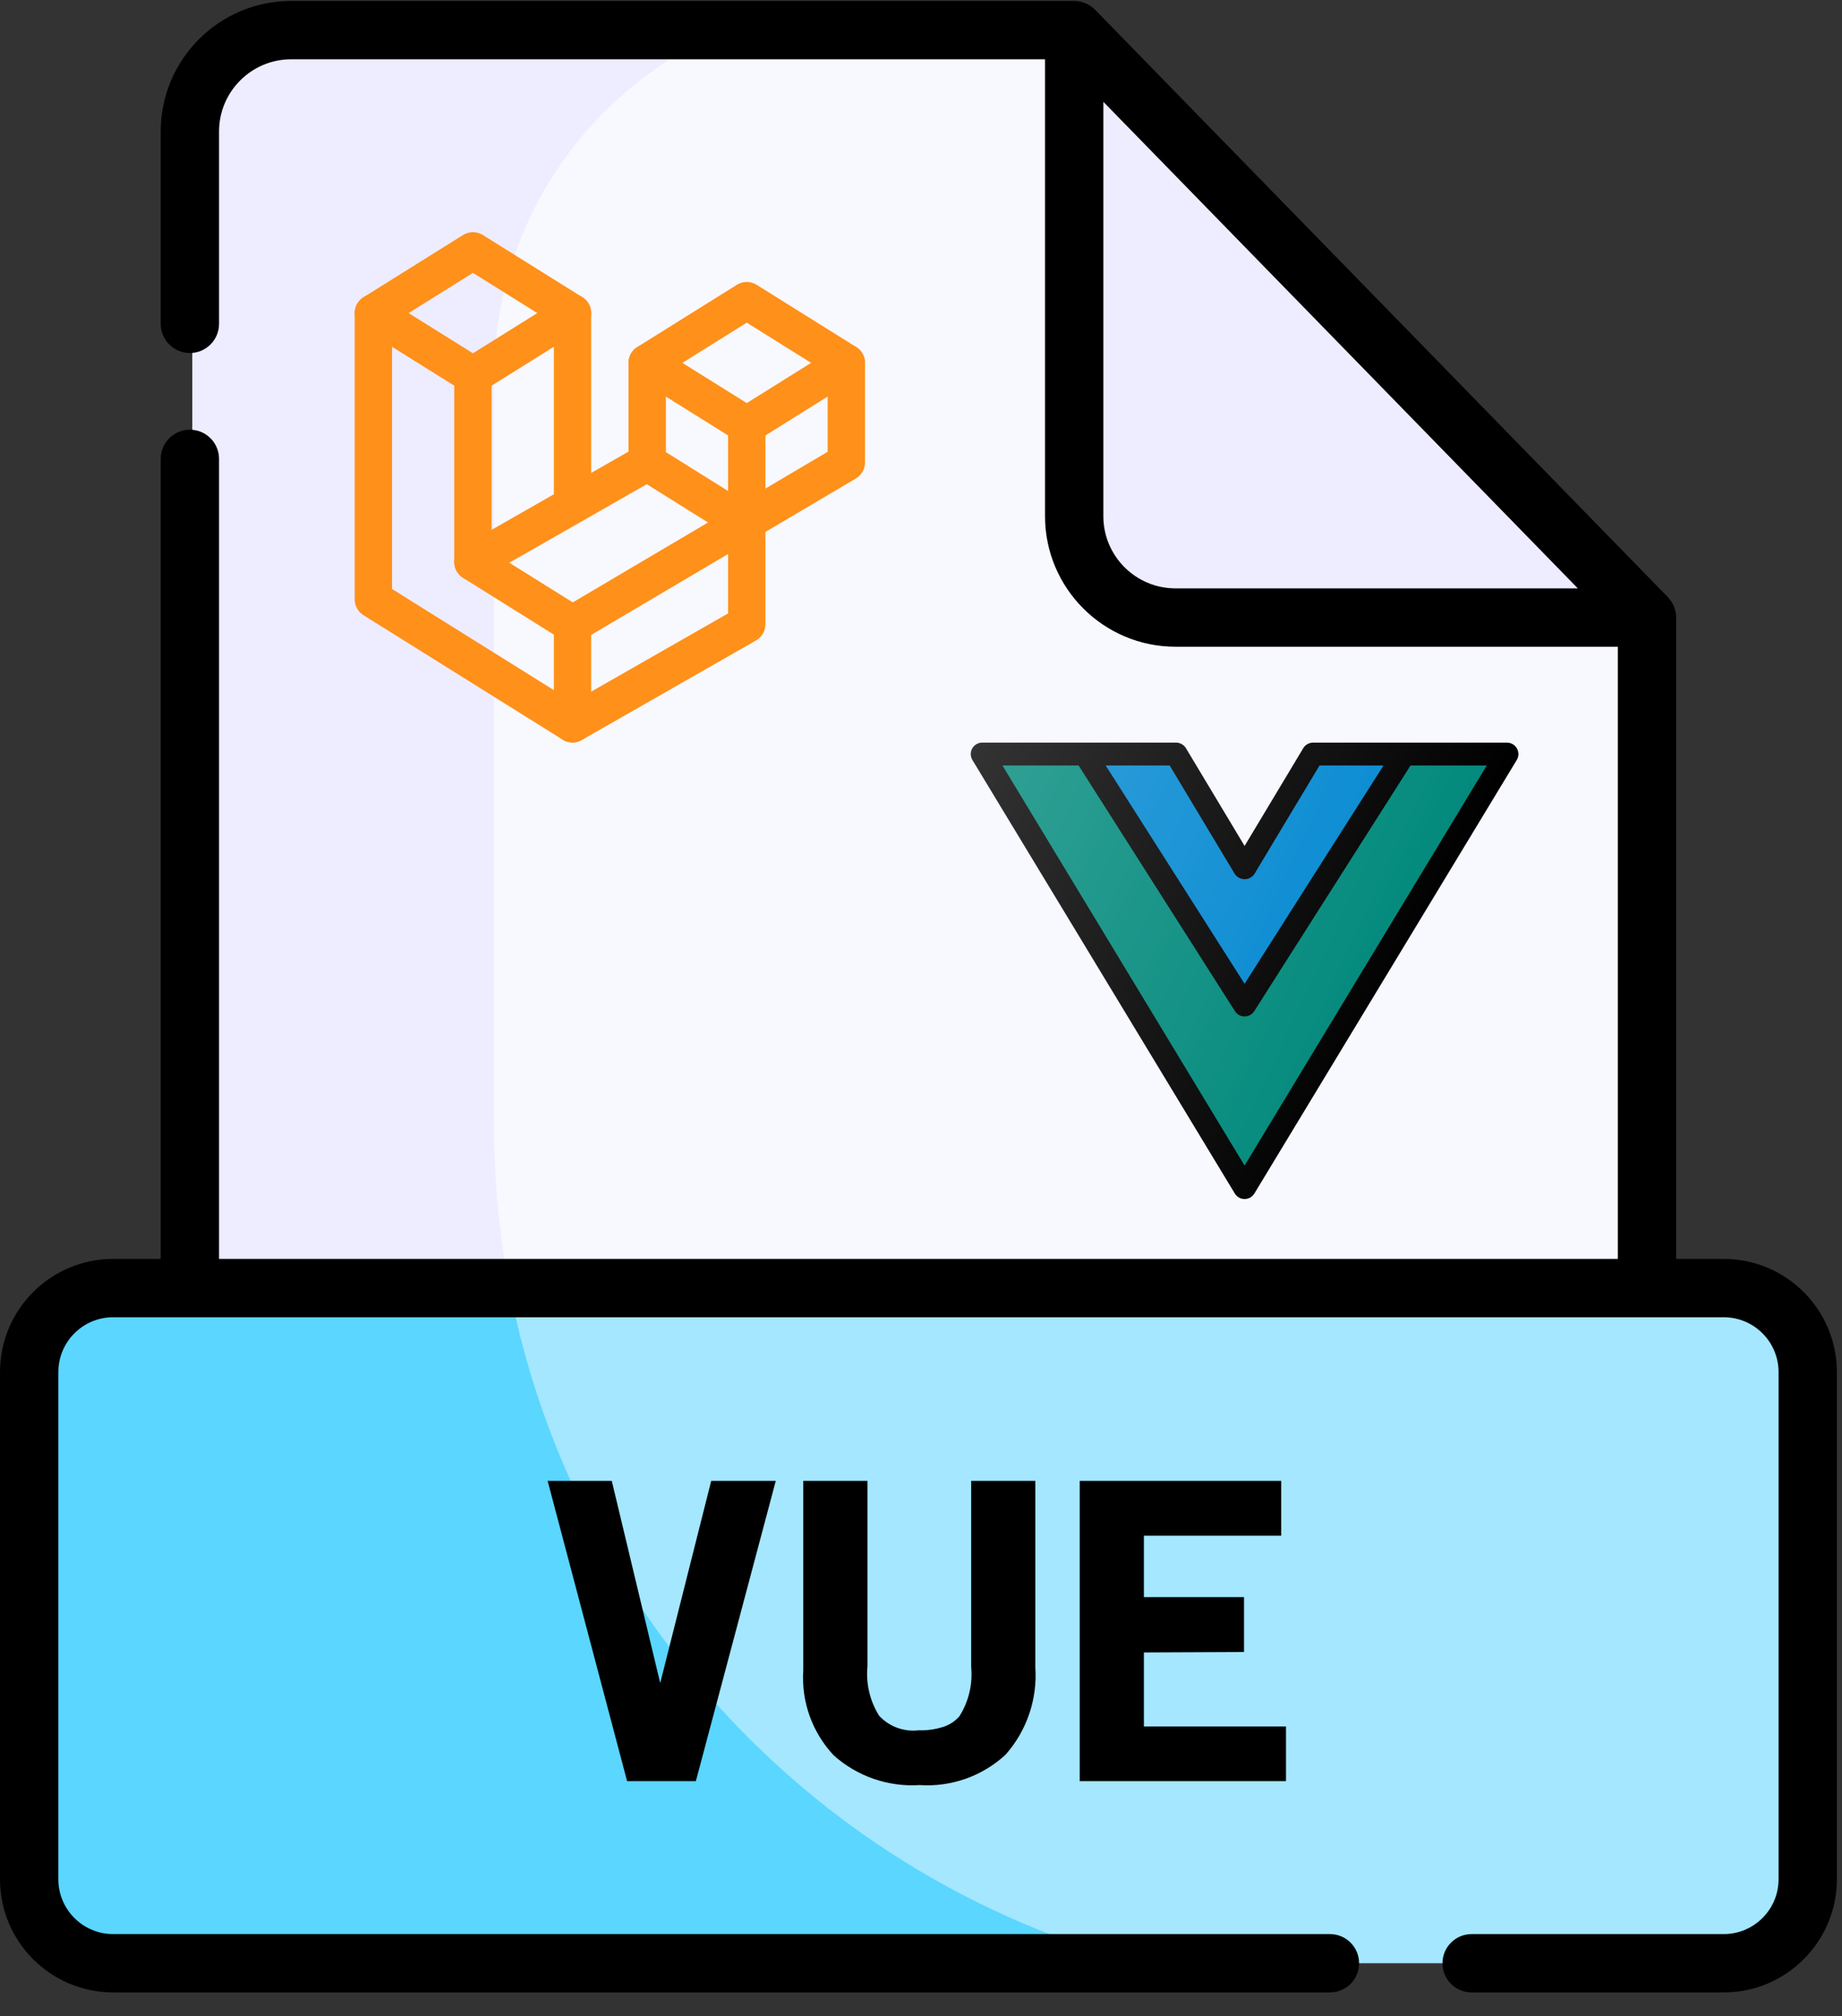
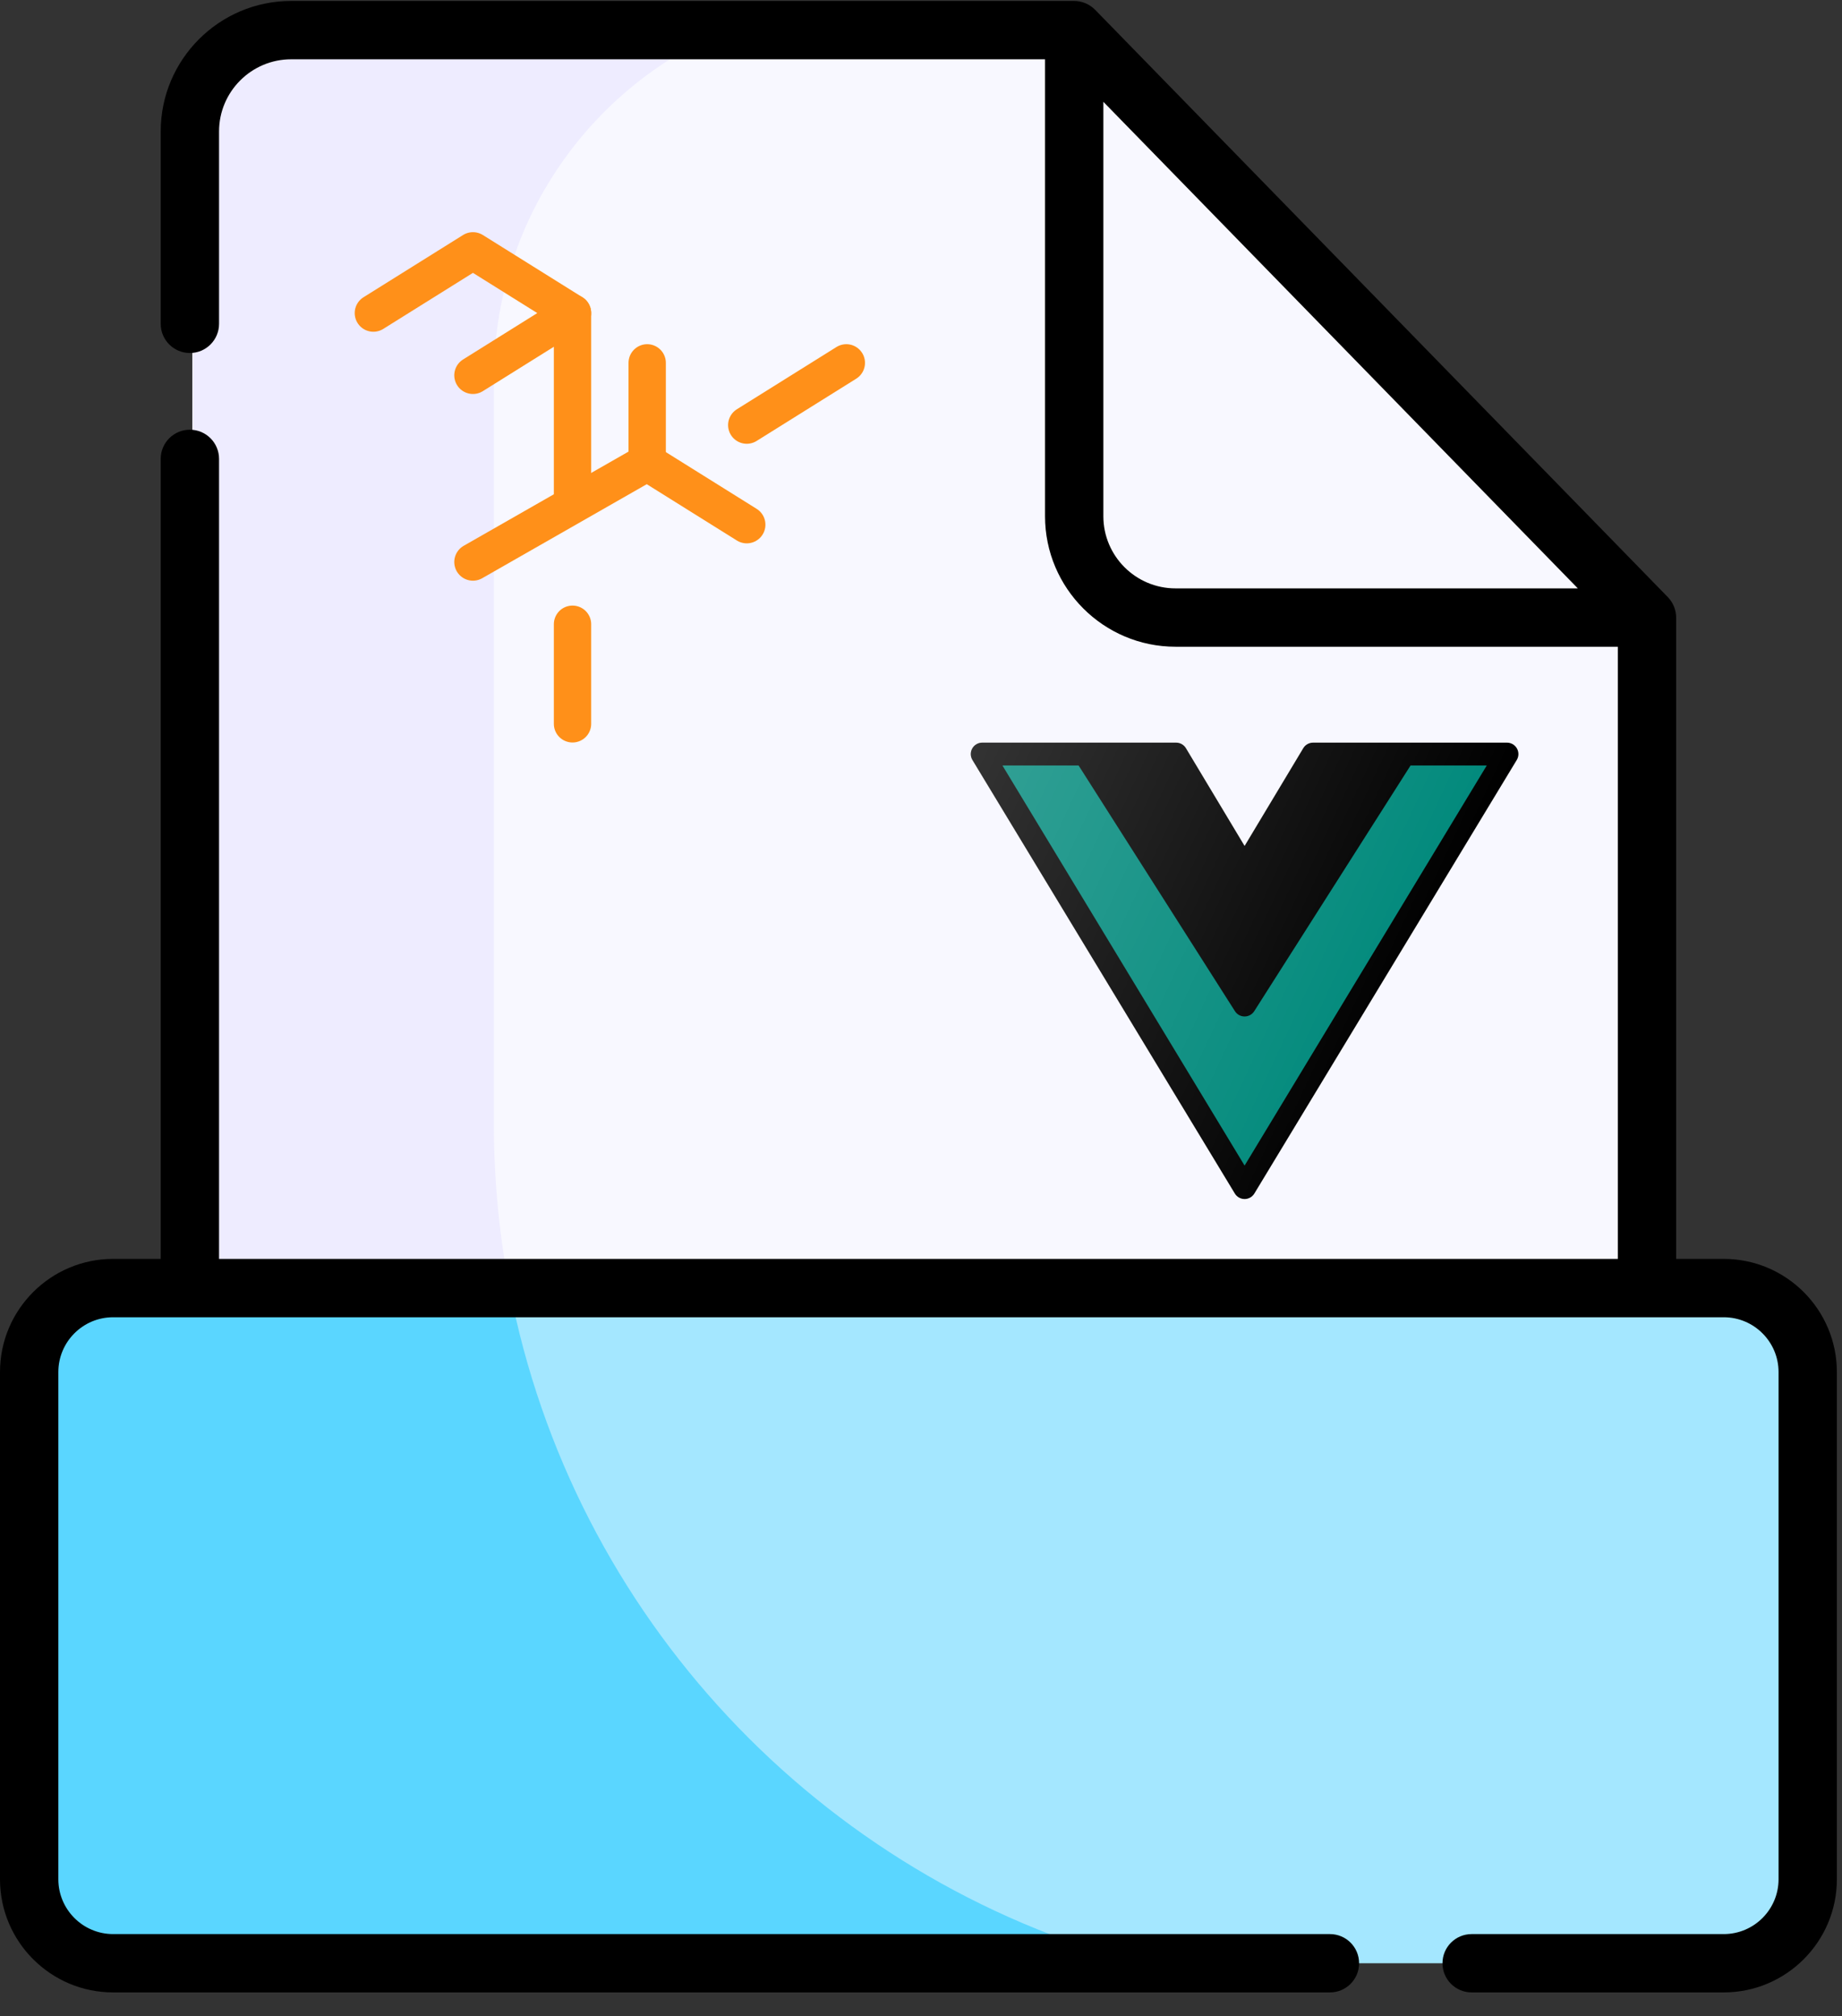
<svg xmlns="http://www.w3.org/2000/svg" width="74" height="81" viewBox="0 0 74 81" fill="none">
  <rect x="0" y="0" width="74" height="81" fill="#333333" stroke="none" />
  <g clip-path="url(#clip0_562_88)">
    <path d="M43.258 1.21H11.8C9.553 1.21 7.73 3.032 7.73 5.28V67.389C7.73 69.636 9.553 71.459 11.8 71.459H62.2C64.447 71.459 66.269 69.636 66.269 67.389V24.808L43.258 1.21Z" fill="#F8F8FF" />
    <path d="M19.84 45.123V15.217C19.84 8.91 23.687 3.502 29.162 1.21H11.8C9.553 1.21 7.73 3.032 7.73 5.28V67.389C7.73 69.636 9.553 71.459 11.8 71.459H31.832C24.484 65.058 19.84 55.633 19.84 45.123Z" fill="#EEECFF" />
-     <path d="M66.269 24.808H47.327C45.08 24.808 43.257 22.985 43.257 20.738V1.21L66.269 24.808Z" fill="#EEECFF" />
    <path d="M4.647 78.867H69.353C71.215 78.867 72.725 77.356 72.725 75.494V55.116C72.725 53.254 71.215 51.744 69.353 51.744H4.647C2.785 51.744 1.275 53.254 1.275 55.116V75.494C1.275 77.356 2.785 78.867 4.647 78.867Z" fill="#A4E7FF" />
    <path d="M20.469 51.743H4.647C2.785 51.743 1.275 53.254 1.275 55.116V75.494C1.275 77.356 2.785 78.866 4.647 78.866H45.761C32.926 75.454 22.998 64.915 20.469 51.743Z" fill="#5AD6FF" />
    <path d="M69.25 50.572H67.338V24.807C67.336 24.504 67.217 24.207 67.005 23.99L65.917 22.873L43.994 0.392C43.774 0.169 43.468 0.039 43.155 0.038H11.697C8.807 0.038 6.456 2.39 6.456 5.281V13.009C6.456 13.656 6.981 14.181 7.628 14.181C8.275 14.181 8.8 13.656 8.8 13.009V5.281C8.8 3.682 10.1 2.382 11.697 2.382H41.983V20.738C41.983 23.628 44.334 25.98 47.224 25.98H64.994V50.572H8.8V18.434C8.8 17.787 8.275 17.262 7.628 17.262C6.981 17.262 6.456 17.787 6.456 18.434V50.572H4.544C2.039 50.572 0 52.61 0 55.116V75.494C0 78 2.039 80.038 4.544 80.038H53.428C54.076 80.038 54.6 79.514 54.6 78.867C54.6 78.219 54.076 77.695 53.428 77.695H4.544C3.331 77.695 2.344 76.707 2.344 75.494V55.116C2.344 53.903 3.331 52.916 4.544 52.916H69.25C70.463 52.916 71.451 53.903 71.451 55.116V75.494C71.451 76.707 70.463 77.695 69.25 77.695H59.122C58.474 77.695 57.95 78.219 57.95 78.867C57.95 79.514 58.474 80.038 59.122 80.038H69.25C71.755 80.038 73.794 78 73.794 75.494V55.116C73.794 52.61 71.755 50.572 69.25 50.572ZM47.224 23.636C45.626 23.636 44.326 22.336 44.326 20.738V4.09L63.387 23.636H47.224Z" fill="black" />
-     <path d="M27.955 71.552H25.193L22 59.488H24.577L26.523 67.612L28.572 59.488H31.166L27.955 71.552ZM41.593 66.98C41.636 67.615 41.552 68.254 41.346 68.857C41.14 69.46 40.816 70.016 40.393 70.493C39.93 70.919 39.385 71.247 38.792 71.456C38.198 71.665 37.568 71.751 36.941 71.709C36.316 71.749 35.69 71.663 35.098 71.459C34.507 71.254 33.962 70.934 33.495 70.517C33.066 70.06 32.736 69.52 32.525 68.93C32.315 68.34 32.228 67.713 32.27 67.088V59.488H34.849V66.939C34.782 67.634 34.947 68.332 35.318 68.924C35.518 69.14 35.766 69.305 36.042 69.407C36.318 69.508 36.614 69.544 36.907 69.509C37.251 69.52 37.593 69.47 37.92 69.363C38.162 69.281 38.378 69.135 38.545 68.942C38.915 68.355 39.081 67.662 39.016 66.971V59.488H41.593V66.98ZM51.663 71.552H43.377V59.488H51.47V61.693H45.955V64.158H49.977V66.363L45.955 66.381V69.354H51.663V71.552Z" fill="black" />
    <path d="M60.941 30.067C60.901 29.996 60.843 29.937 60.773 29.896C60.703 29.855 60.623 29.833 60.541 29.833H52.75C52.671 29.833 52.593 29.854 52.524 29.893C52.455 29.932 52.397 29.988 52.357 30.056L50 33.984L47.643 30.056C47.602 29.988 47.545 29.932 47.476 29.893C47.407 29.854 47.329 29.833 47.25 29.833H39.458C39.377 29.833 39.297 29.855 39.227 29.896C39.157 29.937 39.099 29.996 39.059 30.067C39.019 30.137 38.999 30.218 39 30.299C39.001 30.38 39.024 30.459 39.066 30.529L49.608 47.946C49.648 48.013 49.706 48.069 49.775 48.108C49.843 48.146 49.921 48.167 50 48.167C50.079 48.167 50.156 48.146 50.225 48.108C50.294 48.069 50.351 48.013 50.392 47.946L60.934 30.529C60.976 30.459 60.999 30.38 61 30.299C61.001 30.218 60.981 30.138 60.941 30.067Z" fill="black" />
-     <path d="M49.607 35.11C49.651 35.175 49.709 35.227 49.778 35.263C49.846 35.3 49.922 35.319 50 35.319C50.078 35.319 50.154 35.3 50.222 35.263C50.291 35.227 50.349 35.175 50.393 35.11L53.01 30.75H55.582L50 39.521L44.419 30.75H46.99L49.607 35.11Z" fill="#0288D1" />
    <path d="M50 46.823L40.271 30.75H43.331L49.613 40.621C49.654 40.686 49.712 40.74 49.779 40.777C49.847 40.814 49.923 40.833 50 40.833C50.077 40.833 50.153 40.814 50.22 40.777C50.288 40.74 50.345 40.686 50.387 40.621L56.668 30.75H59.729L50 46.823Z" fill="#00897B" />
    <path d="M60.941 30.067C60.901 29.996 60.843 29.937 60.773 29.896C60.703 29.855 60.623 29.833 60.541 29.833H52.75C52.671 29.833 52.593 29.854 52.524 29.893C52.455 29.932 52.397 29.988 52.357 30.056L50 33.984L47.643 30.056C47.602 29.988 47.545 29.932 47.476 29.893C47.407 29.854 47.329 29.833 47.25 29.833H39.458C39.377 29.833 39.297 29.855 39.227 29.896C39.157 29.937 39.099 29.996 39.059 30.067C39.019 30.137 38.999 30.218 39 30.299C39.001 30.38 39.024 30.459 39.066 30.529L49.608 47.946C49.648 48.013 49.706 48.069 49.775 48.108C49.843 48.146 49.921 48.167 50 48.167C50.079 48.167 50.156 48.146 50.225 48.108C50.294 48.069 50.351 48.013 50.392 47.946L60.934 30.529C60.976 30.459 60.999 30.38 61 30.299C61.001 30.218 60.981 30.138 60.941 30.067Z" fill="url(#paint0_linear_562_88)" />
    <g clip-path="url(#clip1_562_88)">
-       <path d="M15 24.077L23 29.077L30 25.077V17.077L26 14.577L30 12.077L34 14.577V18.577L23 25.077L19 22.577V15.077L15 12.577V24.077Z" stroke="#FF9019" stroke-width="1.5" stroke-linecap="round" stroke-linejoin="round" />
      <path d="M23 25.077V29.077" stroke="#FF9019" stroke-width="1.5" stroke-linecap="round" stroke-linejoin="round" />
      <path d="M19 22.577L26 18.577" stroke="#FF9019" stroke-width="1.5" stroke-linecap="round" stroke-linejoin="round" />
      <path d="M26 14.577V18.577" stroke="#FF9019" stroke-width="1.5" stroke-linecap="round" stroke-linejoin="round" />
      <path d="M26 18.577L30 21.077" stroke="#FF9019" stroke-width="1.5" stroke-linecap="round" stroke-linejoin="round" />
      <path d="M23 20.077V12.577L19 10.077L15 12.577" stroke="#FF9019" stroke-width="1.5" stroke-linecap="round" stroke-linejoin="round" />
      <path d="M19 15.077L23 12.577" stroke="#FF9019" stroke-width="1.5" stroke-linecap="round" stroke-linejoin="round" />
      <path d="M30 17.077L34 14.577" stroke="#FF9019" stroke-width="1.5" stroke-linecap="round" stroke-linejoin="round" />
    </g>
  </g>
  <defs>
    <linearGradient id="paint0_linear_562_88" x1="38.532" y1="31.194" x2="56.68" y2="39.657" gradientUnits="userSpaceOnUse">
      <stop stop-color="white" stop-opacity="0.2" />
      <stop offset="1" stop-color="white" stop-opacity="0" />
    </linearGradient>
    <clipPath id="clip0_562_88">
      <rect width="74" height="80" fill="white" transform="translate(0 0.038)" />
    </clipPath>
    <clipPath id="clip1_562_88">
      <rect width="24" height="24" fill="white" transform="translate(12 7.077)" />
    </clipPath>
  </defs>
</svg>